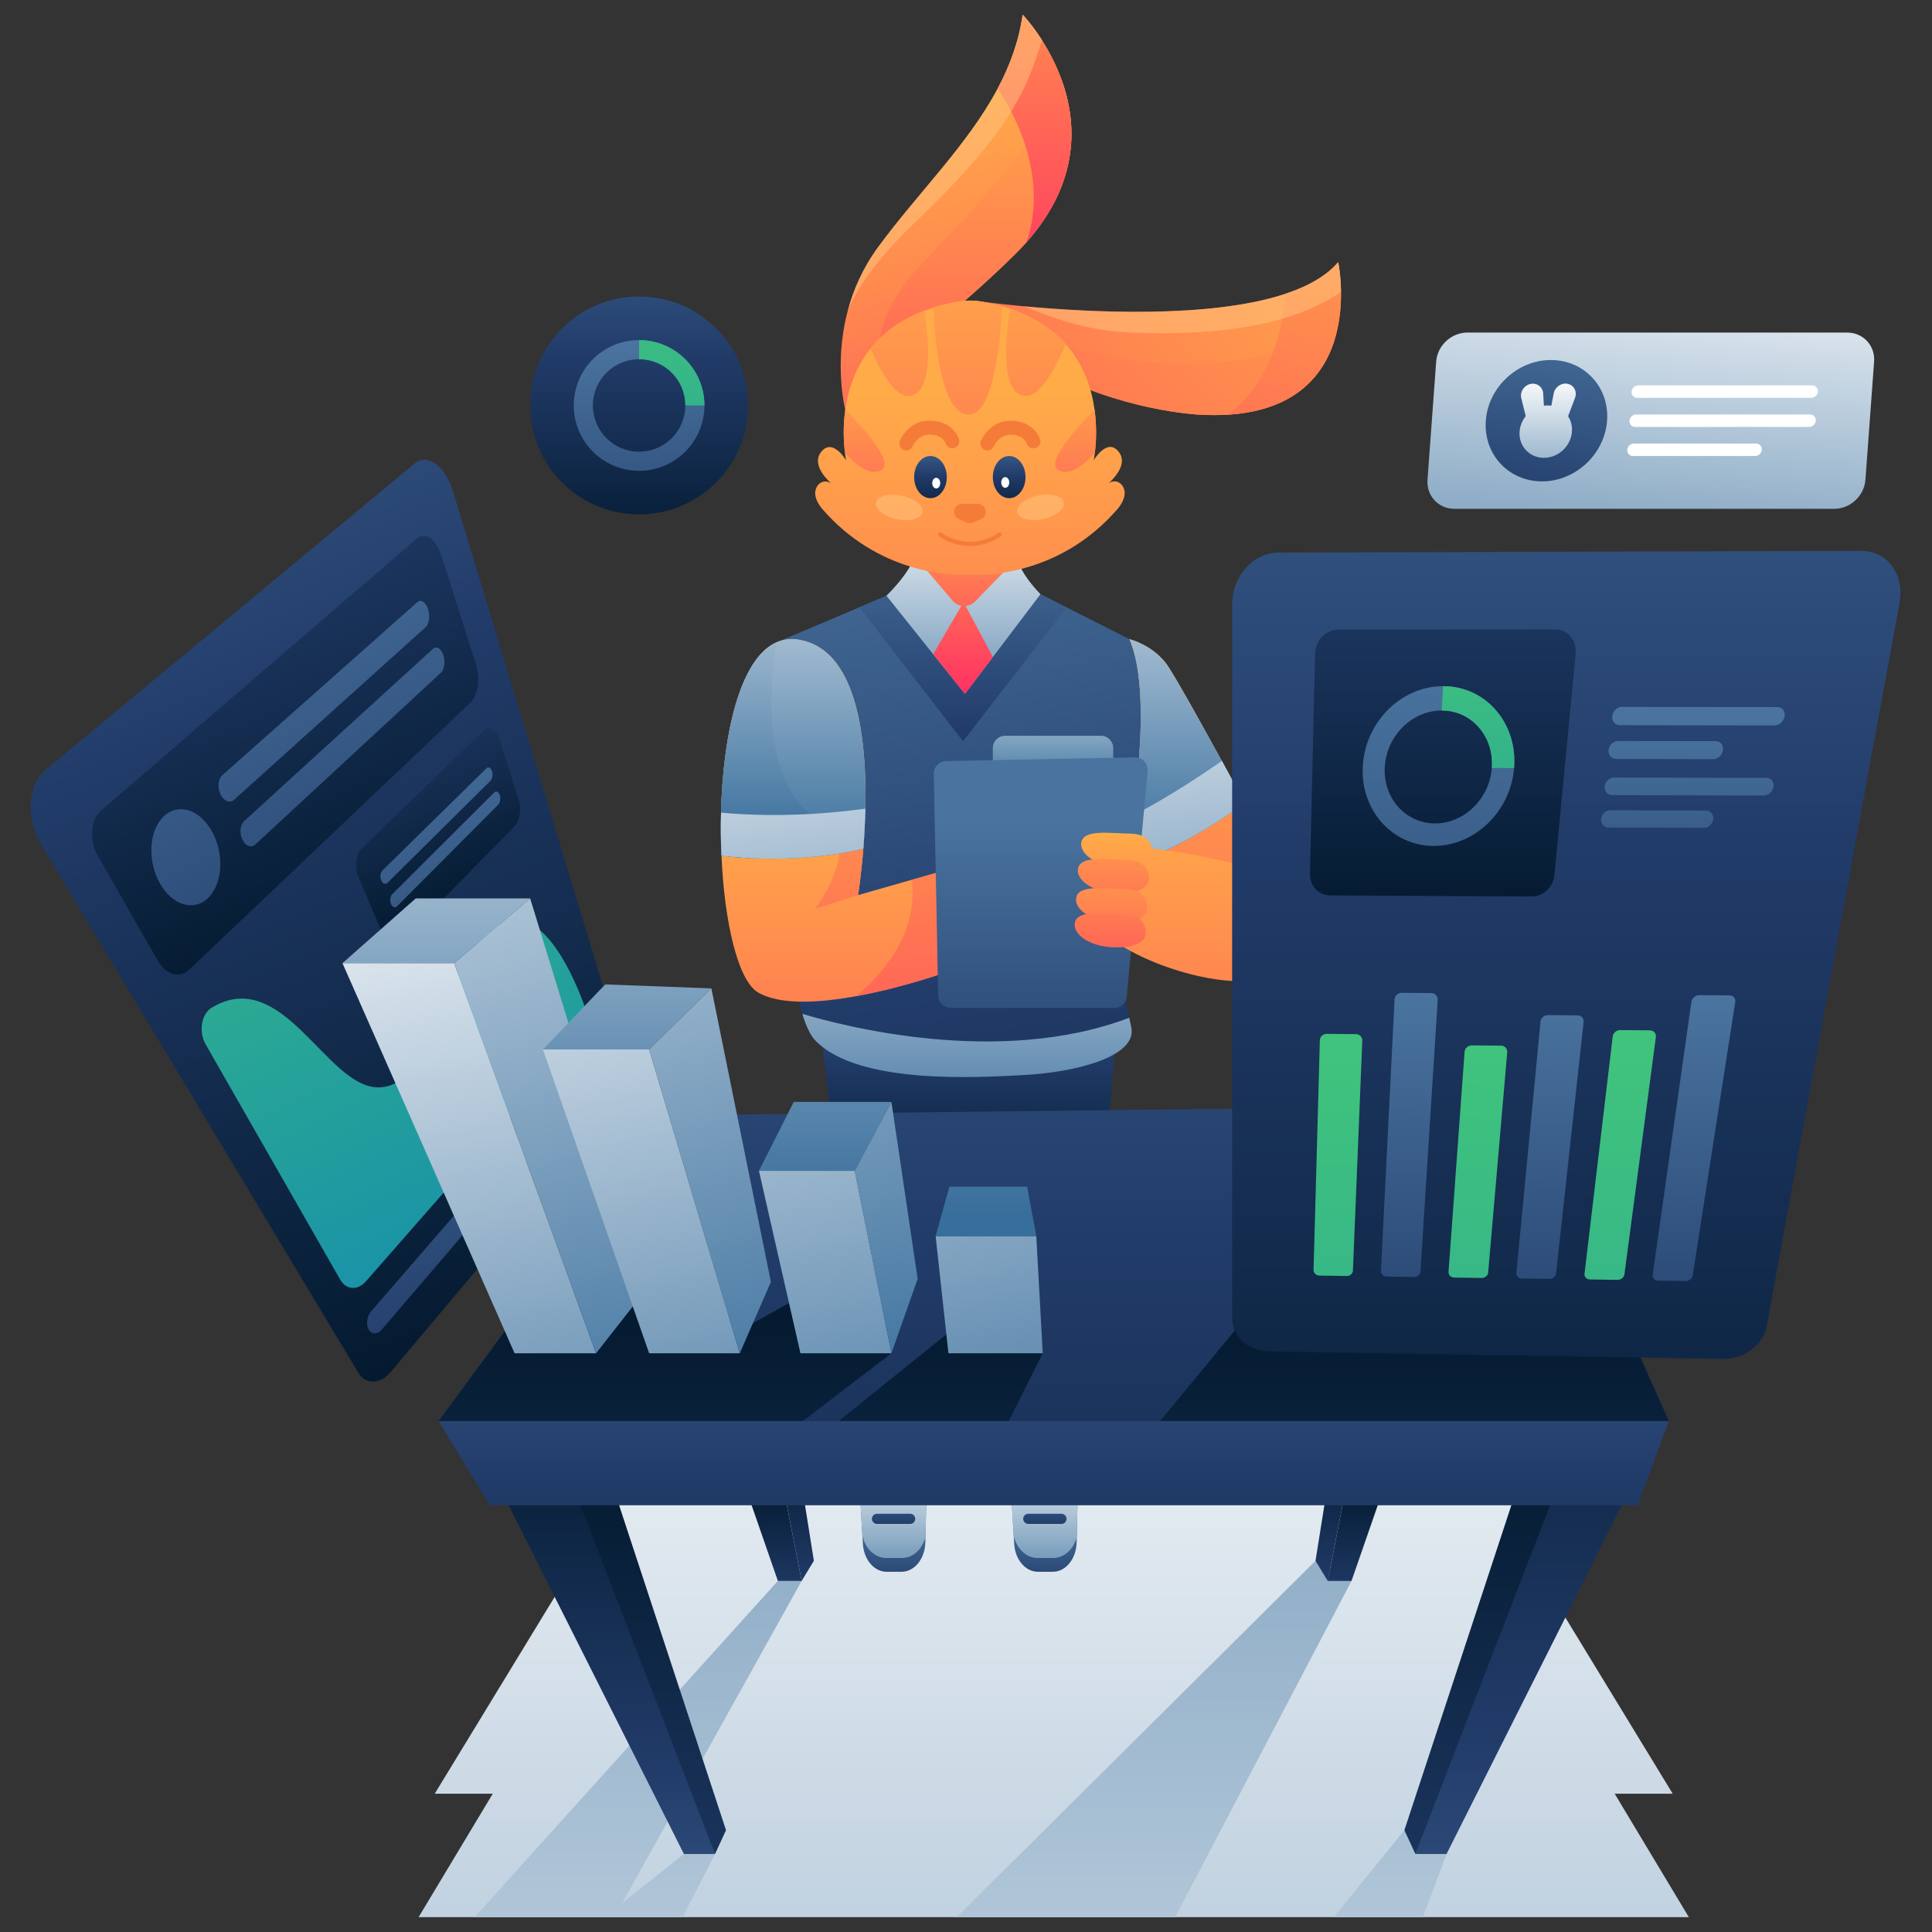
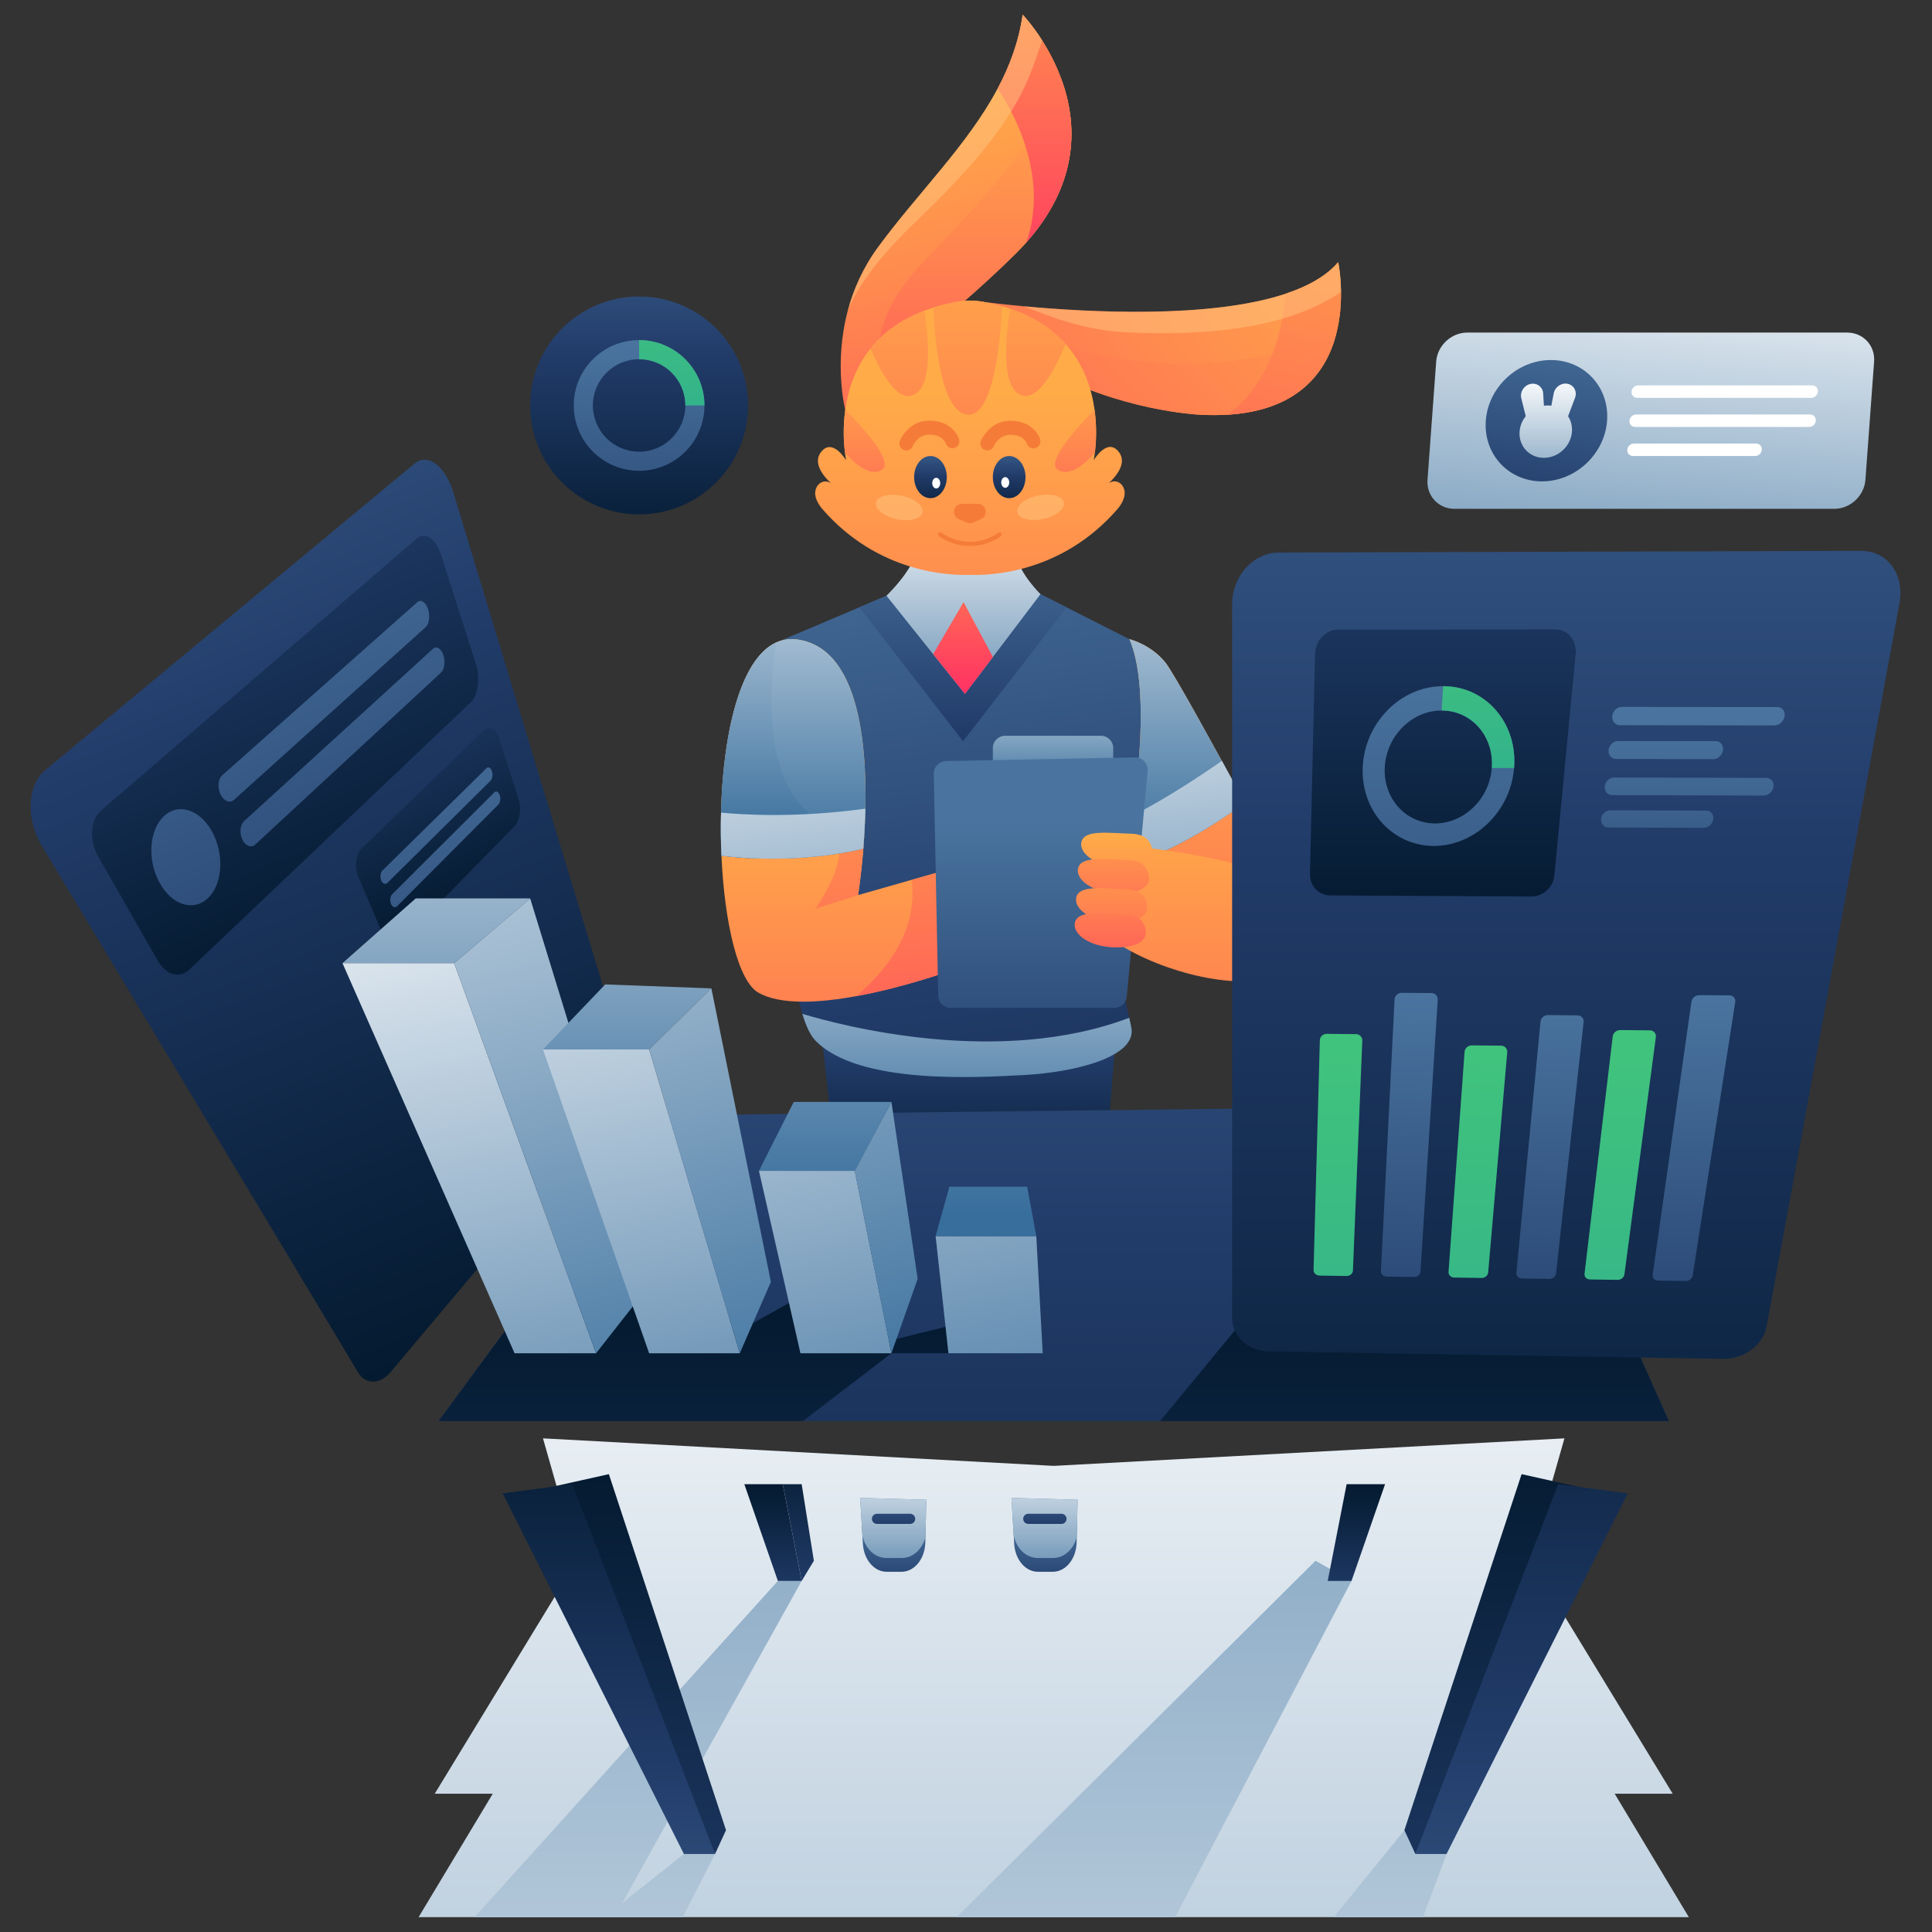
<svg xmlns="http://www.w3.org/2000/svg" width="4223" height="4223" viewBox="0 0 4223 4223" fill="none">
  <rect x="0" y="0" width="4223" height="4223" fill="#333333" stroke="none" />
  <path d="M3529.38 3920.73H3656.22L3344.16 3408.64L3419.58 3143.99L2303.22 3204.15L1186.86 3143.99L1262.28 3408.64L950.225 3920.73H1077.06L914.959 4190.56H2303.22H3691.48L3529.38 3920.73Z" fill="url(#paint0_linear_1848_436)" />
  <path d="M2355.53 3278.24L2353.6 3359.74L2353.3 3371.89C2352.42 3407.45 2329.45 3435.6 2301.29 3435.6H2268.7C2241.43 3435.6 2218.91 3409.08 2216.83 3374.7L2215.8 3356.33L2210.91 3274.09L2355.53 3278.24Z" fill="url(#paint1_linear_1848_436)" />
  <path d="M2355.53 3278.24L2353.6 3359.74C2346.64 3386.41 2326.19 3405.52 2302.04 3405.52H2268.1C2243.06 3405.52 2221.87 3384.93 2215.8 3356.33L2210.91 3274.09L2355.53 3278.24Z" fill="url(#paint2_linear_1848_436)" />
  <path d="M2320.11 3330.99H2247.66C2241.58 3330.99 2236.54 3325.95 2236.54 3319.88C2236.54 3313.8 2241.58 3308.77 2247.66 3308.77H2320.11C2326.19 3308.77 2331.23 3313.8 2331.23 3319.88C2331.23 3326.1 2326.34 3330.99 2320.11 3330.99Z" fill="url(#paint3_linear_1848_436)" />
  <path d="M2024.8 3278.24L2022.87 3359.74L2022.58 3371.89C2021.69 3407.45 1998.72 3435.6 1970.57 3435.6H1937.97C1910.7 3435.6 1888.18 3409.08 1886.11 3374.7L1885.07 3356.33L1880.18 3274.09L2024.8 3278.24Z" fill="url(#paint4_linear_1848_436)" />
  <path d="M2024.8 3278.24L2022.87 3359.74C2015.91 3386.41 1995.46 3405.52 1971.31 3405.52H1937.38C1912.33 3405.52 1891.14 3384.93 1885.07 3356.33L1880.18 3274.09L2024.8 3278.24Z" fill="url(#paint5_linear_1848_436)" />
  <path d="M1989.39 3330.99H1916.93C1910.85 3330.99 1905.81 3325.95 1905.81 3319.88C1905.81 3313.8 1910.85 3308.77 1916.93 3308.77H1989.39C1995.46 3308.77 2000.5 3313.8 2000.5 3319.88C2000.5 3326.1 1995.46 3330.99 1989.39 3330.99Z" fill="url(#paint6_linear_1848_436)" />
  <path d="M3069.74 4000.45L2915.49 4190.56H3110.19L3161.9 4052.46L3069.74 4000.45Z" fill="url(#paint7_linear_1848_436)" />
  <path d="M2875.48 3411.6L2091.18 4190.56H2568.6L2954.16 3455.61L2875.48 3411.6Z" fill="url(#paint8_linear_1848_436)" />
  <path d="M1795.72 2260.27L1824.76 2521.51H2418.35L2439.99 2251.83L1795.72 2260.27Z" fill="url(#paint9_linear_1848_436)" />
  <path d="M2472.73 2245.16C2486.66 2309.17 2352.86 2343.84 2236.69 2349.92C2143.34 2354.66 1875.73 2372.59 1781.79 2273.9C1771.12 2262.79 1761.93 2242.79 1753.78 2216.12C1690.66 2010 1696.88 1404.41 1696.88 1404.41L1878.55 1327.36L1937.82 1302.17L2274.47 1298.91L2331.67 1327.8L2468.73 1397.15L2528 1475.68L2452.58 2153.29C2452.58 2153.29 2458.06 2178.92 2468.14 2224.86C2469.62 2231.08 2471.1 2238.05 2472.73 2245.16Z" fill="url(#paint10_linear_1848_436)" />
  <path d="M2331.52 1327.8L2104.96 1620.3L1878.55 1327.36L1937.82 1302.17L2274.33 1298.76L2331.52 1327.8Z" fill="url(#paint11_linear_1848_436)" />
  <path d="M2406.5 1702.98H2196.98C2182.16 1702.98 2170.16 1690.98 2170.16 1676.16V1635.12C2170.16 1620.3 2182.16 1608.3 2196.98 1608.3H2406.5C2421.32 1608.3 2433.32 1620.3 2433.32 1635.12V1676.16C2433.32 1690.98 2421.32 1702.98 2406.5 1702.98Z" fill="url(#paint12_linear_1848_436)" />
  <path d="M2274.33 1298.76L2170.16 1436.26L2109.11 1516.87L2039.62 1429.89L1937.67 1302.17C1987.75 1252.23 1998.42 1219.48 1998.42 1219.48C1998.42 1219.48 2217.87 1184.22 2223.8 1219.48C2229.87 1254.75 2274.33 1298.76 2274.33 1298.76Z" fill="url(#paint13_linear_1848_436)" />
  <path d="M2170.31 1436.26L2109.26 1516.87L2039.77 1429.89L2106.15 1316.09L2170.31 1436.26Z" fill="url(#paint14_linear_1848_436)" />
-   <path d="M2082.29 1312.98L2004.5 1222L2223.95 1219.48L2131.63 1314.61C2118 1328.69 2095.03 1327.95 2082.29 1312.98Z" fill="url(#paint15_linear_1848_436)" />
  <path d="M2243.8 529.427C2236.24 538.022 2228.09 546.616 2219.35 555.21C2110.59 663.23 1971.3 772.436 1971.3 772.436L1959 784.735L1847.58 895.719C1847.58 895.719 1821.94 796.737 1852.91 679.678C1864.91 634.336 1885.51 586.327 1919.29 540.244C2005.53 422.592 2114.59 317.684 2180.68 193.66C2207.35 143.577 2227.06 90.382 2235.35 32.148C2235.35 32.148 2255.36 52.893 2278.03 88.603C2292.4 111.274 2307.81 139.724 2319.81 172.916C2354.19 266.415 2361.75 396.217 2243.8 529.427Z" fill="url(#paint16_linear_1848_436)" />
  <path d="M2243.8 529.427C2236.24 538.021 2228.09 546.615 2219.35 555.209C2110.59 663.23 1971.3 772.435 1971.3 772.435L1959.01 784.734L1923.29 770.361C1923.29 770.361 1906.4 691.235 2014.42 577.288C2113.11 473.12 2277.88 303.755 2319.96 172.915C2354.19 266.414 2361.75 396.216 2243.8 529.427Z" fill="url(#paint17_linear_1848_436)" />
  <path d="M2243.8 529.427C2295.36 379.621 2208.24 234.261 2180.67 193.66C2207.35 143.577 2227.05 90.382 2235.35 32.148C2235.5 32 2469.47 274.565 2243.8 529.427Z" fill="url(#paint18_linear_1848_436)" />
  <path opacity="0.5" d="M2278.18 88.455C2249.58 162.839 2239.36 258.413 2007.31 479.047C1929.96 552.691 1878.1 617.888 1852.91 679.529C1864.91 634.188 1885.51 586.179 1919.29 540.096C2005.53 422.444 2114.59 317.535 2180.68 193.512C2207.35 143.428 2227.06 90.233 2235.35 32C2235.5 32 2255.51 52.745 2278.18 88.455Z" fill="#FFC780" />
  <path d="M2931.19 638.336C2931.49 665.304 2929.26 697.755 2920.52 730.798C2899.18 812.295 2839.17 896.607 2684.03 906.387C2664.62 907.572 2643.43 907.72 2620.91 906.387C2620.91 906.387 2446.06 898.533 2276.55 802.812C2264.84 796.292 2253.28 789.179 2241.58 781.771C2062.14 666.193 2143.93 659.081 2143.93 659.081C2143.93 659.081 2180.23 664.119 2237.58 669.453C2377.75 682.493 2643.28 697.162 2809.24 642.337C2858.58 626.038 2899.18 603.515 2924.97 573.139C2925.11 573.139 2930.74 599.959 2931.19 638.336Z" fill="url(#paint19_linear_1848_436)" />
  <path d="M2920.52 730.798C2899.18 812.295 2839.17 896.607 2684.03 906.387C2664.62 907.572 2643.43 907.72 2620.91 906.387C2620.91 906.387 2446.06 898.534 2276.55 802.812L2252.69 728.279C2252.69 728.427 2558.53 876.307 2920.52 730.798Z" fill="url(#paint20_linear_1848_436)" />
  <path d="M2442.8 1112.5C2320.85 1253.27 2164.08 1258.16 2120.07 1256.53C2076.06 1258.16 1919.29 1253.12 1797.34 1112.5C1797.34 1112.5 1778.23 1091.46 1782.38 1072.34C1785.93 1055.45 1802.09 1046.71 1816.76 1056.49C1803.72 1044.64 1775.12 1014.11 1794.23 988.625C1819.57 955.137 1849.5 1006.26 1849.5 1006.26C1849.5 1006.26 1848.17 1000.03 1846.84 989.366C1844.46 969.955 1842.09 935.43 1847.58 895.719C1853.65 853.192 1868.77 804.59 1902.7 761.916C1929.07 728.872 1966.86 699.385 2020.65 679.085C2027.02 676.714 2033.54 674.492 2040.2 672.269C2057.39 666.935 2075.92 662.341 2096.07 658.933C2103.92 657.6 2112.07 657.007 2120.07 657.007C2128.07 657.007 2136.22 657.6 2144.08 658.933C2160.67 661.748 2176.23 665.305 2190.75 669.454C2196.68 671.084 2202.31 672.862 2207.94 674.788C2262.47 693.162 2301.44 720.723 2329.44 752.136C2369.16 796.885 2386.2 849.784 2392.57 895.57C2398.05 935.282 2395.68 969.658 2393.31 989.069C2391.97 999.886 2390.64 1005.96 2390.64 1005.96C2390.64 1005.96 2420.57 954.841 2445.91 988.329C2465.03 1013.81 2436.43 1044.34 2423.39 1056.19C2438.06 1046.41 2454.21 1055.16 2457.77 1072.05C2461.91 1091.46 2442.8 1112.5 2442.8 1112.5Z" fill="url(#paint21_linear_1848_436)" />
  <path d="M2137.11 1101.24H2120.07H2102.88C2093.25 1101.24 2085.55 1108.65 2085.55 1117.69V1119.76C2085.55 1126.13 2089.4 1131.91 2095.48 1134.58L2112.66 1142.28C2117.26 1144.36 2122.74 1144.36 2127.33 1142.28L2144.52 1134.58C2150.6 1131.91 2154.45 1126.13 2154.45 1119.76V1117.69C2154.45 1108.65 2146.74 1101.24 2137.11 1101.24Z" fill="#F57C38" />
  <path d="M2120.22 1193.41C2079.62 1193.41 2053.24 1172.66 2052.06 1171.77C2050.13 1170.14 2049.69 1167.33 2051.32 1165.25C2052.95 1163.33 2055.76 1162.88 2057.84 1164.51C2058.13 1164.66 2082.88 1184.22 2120.22 1184.22C2157.41 1184.22 2181.86 1164.81 2182.16 1164.51C2184.08 1162.88 2187.05 1163.18 2188.68 1165.25C2190.31 1167.18 2190.01 1170.14 2188.08 1171.77C2186.9 1172.51 2160.82 1193.41 2120.22 1193.41Z" fill="#F57C38" />
  <g opacity="0.5">
    <path d="M2016.55 1119.87C2019.53 1105.69 1999.15 1089.42 1971.03 1083.53C1942.92 1077.63 1917.72 1084.35 1914.75 1098.52C1911.78 1112.7 1932.16 1128.97 1960.27 1134.86C1988.38 1140.76 2013.58 1134.04 2016.55 1119.87Z" fill="#FFC780" />
    <path d="M2279.83 1134.61C2307.94 1128.71 2328.32 1112.44 2325.35 1098.27C2322.38 1084.09 2297.18 1077.38 2269.06 1083.27C2240.95 1089.17 2220.57 1105.44 2223.54 1119.61C2226.52 1133.79 2251.72 1140.5 2279.83 1134.61Z" fill="#FFC780" />
  </g>
  <path d="M2033.83 1088.94C2053.56 1088.94 2069.54 1068.31 2069.54 1042.86C2069.54 1017.41 2053.56 996.774 2033.83 996.774C2014.11 996.774 1998.12 1017.41 1998.12 1042.86C1998.12 1068.31 2014.11 1088.94 2033.83 1088.94Z" fill="url(#paint22_linear_1848_436)" />
  <path d="M2046.43 1067.75C2051.26 1067.75 2055.17 1062.51 2055.17 1056.04C2055.17 1049.58 2051.26 1044.34 2046.43 1044.34C2041.6 1044.34 2037.69 1049.58 2037.69 1056.04C2037.69 1062.51 2041.6 1067.75 2046.43 1067.75Z" fill="white" />
  <path d="M2205.87 1088.94C2225.59 1088.94 2241.58 1068.31 2241.58 1042.86C2241.58 1017.41 2225.59 996.774 2205.87 996.774C2186.14 996.774 2170.16 1017.41 2170.16 1042.86C2170.16 1068.31 2186.14 1088.94 2205.87 1088.94Z" fill="url(#paint23_linear_1848_436)" />
  <path d="M2197.27 1066.27C2202.1 1066.27 2206.02 1061.03 2206.02 1054.56C2206.02 1048.1 2202.1 1042.86 2197.27 1042.86C2192.45 1042.86 2188.53 1048.1 2188.53 1054.56C2188.53 1061.03 2192.45 1066.27 2197.27 1066.27Z" fill="white" />
  <path d="M1981.08 984.624C1979.16 984.624 1977.08 984.18 1975.16 983.439C1967.3 980.179 1963.6 971.14 1966.86 963.287C1967.6 961.509 1985.68 919.427 2031.32 919.427C2083.47 919.427 2095.92 958.397 2096.37 960.027C2098.88 968.177 2094.29 976.771 2086.14 979.142C2077.99 981.661 2069.4 977.067 2067.03 968.918C2066.43 967.288 2059.62 950.099 2031.32 950.099C2005.83 950.099 1995.31 974.696 1995.16 974.993C1992.79 981.068 1987.16 984.624 1981.08 984.624Z" fill="#F57C38" />
  <path d="M2158.15 984.623C2156.08 984.623 2154.15 984.178 2152.22 983.437C2144.52 980.178 2140.82 971.287 2144.08 963.434C2144.82 961.656 2162.89 919.722 2208.53 919.722C2260.69 919.722 2273.14 958.692 2273.58 960.322C2276.1 968.472 2271.51 977.066 2263.36 979.437C2255.21 981.956 2246.61 977.362 2244.24 969.213C2243.65 967.583 2236.83 950.394 2208.53 950.394C2183.49 950.394 2172.67 974.399 2172.23 975.436C2169.86 981.067 2164.08 984.623 2158.15 984.623Z" fill="#F57C38" />
  <path d="M2190.6 669.602C2187.35 735.688 2172.97 912.759 2114.29 906.239C2053.25 899.423 2042.13 725.316 2040.06 672.269C2057.25 666.935 2075.77 662.341 2095.92 658.933C2103.77 657.6 2111.92 657.007 2119.93 657.007C2127.93 657.007 2136.08 657.6 2143.93 658.933C2160.53 661.897 2176.08 665.453 2190.6 669.602ZM2207.79 674.936C2196.68 746.061 2189.12 847.561 2232.39 863.861C2267.06 876.9 2302.77 815.407 2329.3 752.284C2301.29 720.871 2262.32 693.458 2207.79 674.936ZM2020.5 679.233C1966.71 699.533 1928.93 729.02 1902.55 762.064C1928.63 821.631 1962.41 876.456 1995.31 864.009C2037.84 847.858 2031.32 750.061 2020.5 679.233Z" fill="url(#paint24_linear_1848_436)" />
  <path d="M1926.85 1027.3C1899.29 1043.15 1864.17 1009.22 1846.84 989.218C1844.46 969.807 1842.09 935.282 1847.58 895.57C1881.81 930.095 1956.49 1010.11 1926.85 1027.3Z" fill="url(#paint25_linear_1848_436)" />
  <path d="M2393.16 989.366C2375.82 1009.37 2340.71 1043.3 2313.15 1027.45C2283.51 1010.26 2358.19 930.244 2392.42 895.867C2398.05 935.43 2395.68 969.807 2393.16 989.366Z" fill="url(#paint26_linear_1848_436)" />
  <path d="M2684.03 906.535C2786.72 827.557 2806.13 700.718 2809.24 642.337C2858.58 626.038 2899.18 603.515 2924.97 573.139C2925.11 573.139 2992.24 886.976 2684.03 906.535Z" fill="url(#paint27_linear_1848_436)" />
  <path opacity="0.5" d="M2931.19 638.336C2875.33 675.38 2755.6 739.837 2464.88 726.501C2369.75 722.204 2295.81 692.272 2237.73 669.453C2377.9 682.493 2643.43 697.162 2809.39 642.337C2858.73 626.038 2899.33 603.515 2925.12 573.139C2925.12 573.139 2930.75 599.959 2931.19 638.336Z" fill="#FFC780" />
  <path d="M2085.55 2119.06C2085.55 2119.06 1981.98 2157.14 1872.18 2177.29C1790.83 2192.26 1706.07 2197.3 1657.62 2169.74C1613.02 2144.4 1583.38 2015.78 1577.01 1870.57C1566.79 1644.75 1612.42 1378.77 1743.86 1398.04C1890.7 1419.37 1898.85 1669.64 1888.92 1827.89C1888.33 1837.38 1887.59 1846.56 1886.99 1855.16C1882.25 1915.32 1875.59 1956.51 1875.59 1956.51L1993.09 1923.02L2073.99 1900.06L2085.55 2119.06Z" fill="url(#paint28_linear_1848_436)" />
  <path d="M2085.55 2119.06C2085.55 2119.06 1981.97 2157.14 1872.18 2177.29C1978.86 2085.72 2001.68 1996.07 1993.09 1923.17L2073.99 1900.2L2085.55 2119.06Z" fill="url(#paint29_linear_1848_436)" />
  <path d="M2827.02 1952.36L2460.73 1929.39L2464.88 1890.13L2484.74 1702.98C2484.74 1702.98 2512.74 1498.05 2468.73 1397.15C2468.73 1397.15 2515.41 1408.26 2547.42 1448.27C2565.2 1470.49 2649.51 1623.71 2720.93 1755.44C2778.13 1860.64 2827.02 1952.36 2827.02 1952.36Z" fill="url(#paint30_linear_1848_436)" />
  <path d="M2484.74 1702.98C2484.74 1702.98 2512.74 1498.05 2468.73 1397.15C2468.73 1397.15 2515.41 1408.26 2547.41 1448.27C2561.05 1465.45 2614.39 1560.29 2670.7 1663.27C2687.44 1693.94 2704.48 1725.21 2720.93 1755.44C2659.58 1799.59 2558.38 1864.79 2464.88 1890.28L2476.29 1782.85L2484.74 1702.98Z" fill="url(#paint31_linear_1848_436)" />
  <path d="M2720.93 1755.29C2659.58 1799.44 2558.38 1864.64 2464.88 1890.13L2476.29 1782.7C2550.23 1744.62 2623.87 1695.87 2670.85 1663.12C2687.44 1693.8 2704.48 1725.21 2720.93 1755.29Z" fill="url(#paint32_linear_1848_436)" />
  <path d="M1889.07 1827.89C1888.48 1837.38 1887.73 1846.56 1887.14 1855.16C1882.4 1915.32 1875.73 1956.51 1875.73 1956.51L1781.79 1986.59C1781.79 1986.59 1841.8 1905.54 1834.84 1845.53L1889.07 1827.89Z" fill="url(#paint33_linear_1848_436)" />
  <path d="M2041.1 1691.57L2050.73 2176.4C2051.03 2191.22 2063.18 2203.08 2077.99 2203.08H2435.84C2449.92 2203.08 2461.77 2192.41 2462.96 2178.33L2508.59 1685.35C2510.08 1669.2 2497.18 1655.27 2480.88 1655.57L2067.77 1663.57C2052.8 1664.01 2040.8 1676.46 2041.1 1691.57Z" fill="url(#paint34_linear_1848_436)" />
  <path d="M2795.91 2125.73C2793.39 2127.36 2790.87 2128.84 2788.05 2130.32C2708.93 2170.92 2523.41 2120.25 2434.36 2055.64C2342.34 1988.96 2427.69 1845.68 2427.69 1845.68C2427.69 1845.68 2472.59 1848.49 2532.89 1856.49C2623.73 1868.49 2749.38 1892.05 2808.5 1935.03C2866.73 1977.11 2869.99 2077.13 2795.91 2125.73Z" fill="url(#paint35_linear_1848_436)" />
  <path d="M2518.52 1861.23C2518.52 1861.23 2520.59 1823.15 2471.99 1822.26C2423.54 1821.23 2370.94 1812.78 2363.97 1839.75C2357.01 1866.72 2399.53 1897.24 2462.06 1894.72C2524.59 1892.2 2518.52 1861.23 2518.52 1861.23Z" fill="url(#paint36_linear_1848_436)" />
  <path d="M2511.26 1918.73C2511.26 1918.73 2513.33 1880.65 2464.73 1879.76C2416.28 1878.72 2363.68 1870.27 2356.71 1897.24C2349.75 1924.21 2392.27 1954.73 2454.8 1952.21C2517.33 1949.7 2511.26 1918.73 2511.26 1918.73Z" fill="url(#paint37_linear_1848_436)" />
  <path d="M2507.26 1982.29C2507.26 1982.29 2509.33 1944.21 2460.73 1943.32C2412.13 1942.43 2359.67 1933.84 2352.71 1960.81C2345.75 1987.78 2388.27 2018.3 2450.8 2015.78C2513.33 2013.26 2507.26 1982.29 2507.26 1982.29Z" fill="url(#paint38_linear_1848_436)" />
  <path d="M2504.29 2037.27C2504.29 2037.27 2506.37 1999.19 2457.77 1998.3C2409.17 1997.41 2356.71 1988.81 2349.75 2015.78C2342.78 2042.75 2385.31 2073.27 2447.84 2070.76C2510.22 2068.24 2504.29 2037.27 2504.29 2037.27Z" fill="url(#paint39_linear_1848_436)" />
  <path d="M1891.59 1767.59C1890.85 1799.15 1889.07 1828.93 1886.99 1855.16C1790.98 1877.83 1698.22 1878.87 1635.39 1875.61C1610.79 1874.27 1590.79 1872.2 1576.86 1870.57C1575.38 1839.6 1575.08 1807.89 1575.97 1776.18C1580.12 1607.26 1616.42 1440.56 1696.74 1404.26C1711.11 1397.74 1726.67 1395.37 1743.86 1397.89C1873.21 1416.85 1895 1613.04 1891.59 1767.59Z" fill="url(#paint40_linear_1848_436)" />
  <path d="M1830.69 1811.59L1635.54 1875.61C1610.94 1874.27 1590.94 1872.2 1577.01 1870.57C1575.53 1839.6 1575.23 1807.89 1576.12 1776.18C1580.27 1607.26 1616.57 1440.56 1696.88 1404.26C1681.33 1501.17 1657.62 1758.4 1830.69 1811.59Z" fill="url(#paint41_linear_1848_436)" />
  <path d="M1891.59 1767.59C1890.85 1799.15 1889.07 1828.93 1886.99 1855.16C1753.34 1886.72 1626.06 1876.5 1577.01 1870.57C1575.53 1839.6 1575.23 1807.89 1576.12 1776.18C1623.09 1780.92 1739.86 1788.33 1891.59 1767.59Z" fill="url(#paint42_linear_1848_436)" />
  <path d="M2236.69 2349.92C2143.34 2354.66 1875.73 2372.59 1781.79 2273.9C1771.12 2262.79 1761.93 2242.79 1753.78 2216.12C1839.43 2241.9 2183.05 2332.88 2468.29 2224.71C2469.77 2231.08 2471.1 2238.05 2472.73 2245.16C2486.66 2309.17 2352.71 2343.84 2236.69 2349.92Z" fill="url(#paint43_linear_1848_436)" />
  <path d="M1752.3 3455.61L1359.93 4159.89L1494.92 4052.46H1562.93L1492.25 4190.56H1037.35L1700.29 3455.61H1752.3Z" fill="url(#paint44_linear_1848_436)" />
  <path d="M1562.93 4052.46L1586.94 4000.45L1330.89 3222.23L1178.86 3256.16L1562.93 4052.46Z" fill="url(#paint45_linear_1848_436)" />
  <path d="M1098.7 3264.16L1494.92 4052.46H1562.93L1250.87 3244.16L1098.7 3264.16Z" fill="url(#paint46_linear_1848_436)" />
  <path d="M3093.74 4052.46L3069.74 4000.45L3325.93 3222.23L3477.96 3256.16L3093.74 4052.46Z" fill="url(#paint47_linear_1848_436)" />
  <path d="M3557.98 3264.16L3161.9 4052.46H3093.74L3405.95 3244.16L3557.98 3264.16Z" fill="url(#paint48_linear_1848_436)" />
  <path d="M1626.95 3244.16L1700.29 3455.61H1752.3L1710.96 3244.16H1626.95Z" fill="url(#paint49_linear_1848_436)" />
  <path d="M1752.3 3455.61L1778.97 3411.6L1752.3 3244.16H1710.96L1752.3 3455.61Z" fill="url(#paint50_linear_1848_436)" />
  <path d="M1349.12 2409.93L853.763 2999.23C830.796 3026.49 799.086 3027.08 782.787 2999.97L90.656 1847.45C56.279 1790.26 59.687 1715.87 98.806 1683.42L906.069 1013.37C935.26 989.218 973.489 1018.41 991.122 1076.94L1366.16 2314.65C1375.49 2345.33 1367.79 2387.56 1349.12 2409.93Z" fill="url(#paint51_linear_1848_436)" />
  <path d="M1028.76 1535.39L413.534 2119.5C393.086 2138.92 362.71 2130.91 345.521 2100.98L214.237 1871.46C194.53 1836.93 197.197 1792.04 220.461 1772.03L911.257 1176.96C929.335 1161.4 953.191 1177.99 964.453 1213.56L1040.17 1451.23C1050.25 1482.5 1045.06 1519.98 1028.76 1535.39Z" fill="url(#paint52_linear_1848_436)" />
  <path d="M466.137 1822.71C490.883 1872.2 485.252 1934.73 453.987 1963.77C422.426 1993.11 375.306 1978.29 348.634 1929.25C321.221 1878.87 325.963 1812.48 359.747 1782.7C393.087 1753.36 440.799 1771.88 466.137 1822.71Z" fill="url(#paint53_linear_1848_436)" />
  <path d="M930.522 1370.77L511.48 1748.32C502.441 1756.47 489.253 1751.29 482.141 1736.47C474.88 1721.5 476.51 1702.69 485.845 1694.54L912.148 1316.24C920.001 1309.28 930.522 1315.95 935.56 1331.06C940.449 1346.03 938.227 1363.81 930.522 1370.77Z" fill="url(#paint54_linear_1848_436)" />
  <path d="M964.009 1470.2L558.007 1845.97C549.264 1854.12 536.67 1849.38 529.853 1835.3C523.037 1821.08 524.667 1803 533.558 1794.85L946.376 1418.19C954.082 1411.22 964.158 1417.3 969.047 1431.82C973.789 1446.04 971.566 1463.23 964.009 1470.2Z" fill="url(#paint55_linear_1848_436)" />
  <path d="M1124.92 1805.67L876.878 2058.75C864.283 2071.64 847.095 2065.87 838.352 2045.57L783.675 1917.54C774.34 1895.46 777.6 1866.87 791.232 1853.83L1056.91 1596.74C1069.06 1584.89 1084.77 1593.78 1091.88 1616.3L1133.52 1747.14C1140.19 1767.88 1136.33 1793.96 1124.92 1805.67Z" fill="url(#paint56_linear_1848_436)" />
  <path d="M1072.17 1706.54L846.945 1929.69C842.5 1934.14 836.276 1931.77 833.313 1924.36C830.201 1916.95 831.387 1907.17 835.98 1902.72L1063.28 1679.27C1067.43 1675.12 1072.77 1678.09 1075.28 1685.65C1077.66 1693.05 1076.17 1702.39 1072.17 1706.54Z" fill="url(#paint57_linear_1848_436)" />
  <path d="M1089.36 1758.55L867.986 1980.81C863.541 1985.26 857.614 1983.03 854.65 1975.77C851.687 1968.51 852.872 1959.03 857.317 1954.58L1080.47 1732.02C1084.62 1727.88 1089.81 1730.69 1092.32 1737.95C1094.7 1745.21 1093.36 1754.55 1089.36 1758.55Z" fill="url(#paint58_linear_1848_436)" />
-   <path d="M449.54 2282.8L743.67 2797.11C756.709 2819.93 781.899 2821.27 799.977 2800.67L1263.47 2271.53C1279.18 2253.6 1284.81 2217.75 1275.47 2192.85C1246.73 2116.1 1178.12 1970.29 1090.4 2021.71C963.267 2096.09 954.376 2380.3 824.574 2376.74C712.404 2373.78 617.572 2109.73 462.876 2202.48C440.057 2216.12 433.685 2255.09 449.54 2282.8Z" fill="url(#paint59_linear_1848_436)" />
-   <path d="M1308.37 2352.59L833.907 2906.91C824.72 2917.58 812.274 2917.28 805.902 2906.32C799.531 2895.06 801.901 2877.28 811.236 2866.46L1293.99 2308.28C1301.7 2299.39 1311.18 2302.21 1315.04 2314.5C1319.04 2326.65 1315.92 2343.7 1308.37 2352.59Z" fill="url(#paint60_linear_1848_436)" />
  <path d="M3027.51 3244.16L2954.16 3455.61H2902.15L2943.49 3244.16H3027.51Z" fill="url(#paint61_linear_1848_436)" />
-   <path d="M2902.15 3455.61L2875.48 3411.6L2902.15 3244.16H2943.49L2902.15 3455.61Z" fill="url(#paint62_linear_1848_436)" />
  <path d="M3647.77 3106.06H958.672L1450.91 2437.93L3339.57 2415.86L3532.34 2847.64L3647.77 3106.06Z" fill="url(#paint63_linear_1848_436)" />
  <path d="M3647.77 3106.06H2535.86L2703.89 2902.32L3532.34 2847.64L3647.77 3106.06Z" fill="url(#paint64_linear_1848_436)" />
  <path d="M1948.49 2958.03L1754.97 3106.21H958.672L1177.38 2809.26L1645.76 2892.09L1812.31 2799.34L1948.49 2958.03Z" fill="url(#paint65_linear_1848_436)" />
-   <path d="M2279.22 2958.03L2205.13 3106.21H1833.06L2099.18 2892.1L2279.22 2958.03Z" fill="url(#paint66_linear_1848_436)" />
+   <path d="M2279.22 2958.03H1833.06L2099.18 2892.1L2279.22 2958.03Z" fill="url(#paint66_linear_1848_436)" />
  <path d="M992.753 2105.28L1158.86 1963.77H908.737L748.559 2105.28H992.753Z" fill="url(#paint67_linear_1848_436)" />
  <path d="M748.559 2105.28L1124.78 2958.03H1302.89L992.753 2105.28H748.559Z" fill="url(#paint68_linear_1848_436)" />
  <path d="M1302.89 2958.03L1418.91 2810.01L1158.86 1963.77L992.754 2105.28L1302.89 2958.03Z" fill="url(#paint69_linear_1848_436)" />
-   <path d="M958.672 3106.21L1070.69 3290.24H3579.76L3647.77 3106.21H958.672Z" fill="url(#paint70_linear_1848_436)" />
  <path d="M1186.86 2293.91H1418.91L1554.93 2160.4L1322.89 2151.81L1186.86 2293.91Z" fill="url(#paint71_linear_1848_436)" />
  <path d="M1186.86 2293.91L1418.91 2958.03H1617.02L1418.91 2293.91H1186.86Z" fill="url(#paint72_linear_1848_436)" />
  <path d="M1617.02 2958.03L1685.03 2802L1554.93 2160.4L1418.91 2293.91L1617.02 2958.03Z" fill="url(#paint73_linear_1848_436)" />
  <path d="M1749.63 2958.03H1948.49L1868.32 2559.29H1658.95L1749.63 2958.03Z" fill="url(#paint74_linear_1848_436)" />
  <path d="M1658.95 2559.29L1734.97 2408.6H1948.49L1868.32 2559.29H1658.95Z" fill="url(#paint75_linear_1848_436)" />
  <path d="M1948.49 2958.03L2005.83 2795.34L1948.49 2408.6L1868.32 2559.29L1948.49 2958.03Z" fill="url(#paint76_linear_1848_436)" />
  <path d="M2045.1 2701.98L2073.1 2958.03H2279.22L2265.14 2701.98H2045.1Z" fill="url(#paint77_linear_1848_436)" />
  <path d="M2045.1 2701.98L2075.18 2593.96H2245.14L2265.14 2701.98H2045.1Z" fill="url(#paint78_linear_1848_436)" />
  <path d="M3766.31 2970.33L2773.24 2954.03C2728.93 2953.29 2693.22 2920.99 2693.22 2881.43V1321.43C2693.22 1259.2 2739.01 1207.93 2795.46 1207.78L4067.7 1204.07C4125.94 1203.93 4163.57 1255.79 4151.87 1318.91L3861.44 2899.65C3854.18 2939.66 3811.66 2971.07 3766.31 2970.33Z" fill="url(#paint79_linear_1848_436)" />
  <path d="M3347.42 1959.62L2907.78 1957.25C2882.59 1957.11 2862.74 1936.21 2863.33 1910.43L2874.44 1429.89C2875.18 1400.41 2897.71 1376.25 2924.82 1376.25L3399.58 1375.66C3426.99 1375.66 3446.99 1399.81 3444.03 1429.6L3397.65 1912.95C3395.43 1939.03 3372.76 1959.77 3347.42 1959.62Z" fill="url(#paint80_linear_1848_436)" />
  <path d="M3154.35 1499.83C3060.85 1499.83 2982.31 1580.59 2978.61 1678.09C2975.05 1773.07 3044.4 1848.64 3133.6 1849.09C3222.95 1849.38 3301.78 1774.26 3309.49 1678.83C3317.49 1581.03 3247.99 1499.83 3154.35 1499.83ZM3136.42 1799.89C3072.85 1799.59 3023.8 1745.66 3026.77 1678.24C3029.73 1609.63 3085.44 1553.03 3151.09 1553.03C3216.88 1553.03 3265.92 1609.93 3260.74 1678.68C3255.85 1746.25 3200.13 1800.04 3136.42 1799.89Z" fill="url(#paint81_linear_1848_436)" />
  <path d="M3154.35 1499.83L3151.23 1553.03C3217.02 1553.03 3266.07 1609.93 3260.88 1678.68L3309.49 1678.83C3317.49 1581.03 3247.99 1499.83 3154.35 1499.83Z" fill="url(#paint82_linear_1848_436)" />
  <path d="M2963.79 2260.42L2899.78 2259.83C2891.78 2259.83 2885.11 2266.05 2884.96 2273.76L2871.18 2775.93C2871.03 2782.59 2876.81 2788.08 2884.22 2788.22L2943.34 2789.11C2950.75 2789.26 2956.98 2783.93 2957.27 2777.26L2977.72 2274.65C2978.02 2266.79 2971.79 2260.42 2963.79 2260.42Z" fill="url(#paint83_linear_1848_436)" />
  <path d="M3128.71 2170.63L3063.66 2170.18C3055.51 2170.18 3048.7 2176.55 3048.25 2184.55L3018.47 2778.15C3018.17 2784.82 3023.8 2790.3 3031.21 2790.45L3090.63 2791.34C3098.04 2791.48 3104.41 2786.15 3104.86 2779.48L3142.64 2185.3C3142.94 2177.15 3136.86 2170.63 3128.71 2170.63Z" fill="url(#paint84_linear_1848_436)" />
  <path d="M3281.18 2285.61L3216.88 2285.02C3208.87 2285.02 3201.91 2291.24 3201.32 2298.95L3166.2 2780.22C3165.75 2786.89 3171.39 2792.37 3178.79 2792.52L3238.36 2793.41C3245.77 2793.56 3252.29 2788.22 3252.88 2781.56L3294.52 2299.98C3295.11 2292.13 3289.19 2285.76 3281.18 2285.61Z" fill="url(#paint85_linear_1848_436)" />
  <path d="M3448.33 2219.37L3383.28 2218.78C3375.13 2218.78 3368.02 2225.15 3367.27 2233.01L3314.52 2782.3C3313.93 2788.96 3319.41 2794.45 3326.82 2794.59L3386.54 2795.48C3393.95 2795.63 3400.61 2790.3 3401.35 2783.48L3461.51 2233.75C3462.4 2226.04 3456.48 2219.52 3448.33 2219.37Z" fill="url(#paint86_linear_1848_436)" />
  <path d="M3606.43 2252.12L3541.38 2251.53C3533.23 2251.53 3525.97 2257.75 3525.08 2265.61L3463.44 2784.37C3462.7 2791.04 3468.03 2796.67 3475.59 2796.67L3535.6 2797.56C3543.16 2797.71 3549.83 2792.37 3550.72 2785.56L3619.47 2266.35C3620.21 2258.64 3614.43 2252.27 3606.43 2252.12Z" fill="url(#paint87_linear_1848_436)" />
  <path d="M3780.24 2175.66L3714.15 2175.22C3705.86 2175.22 3698.3 2181.59 3697.11 2189.74L3612.36 2786.89C3611.47 2793.56 3616.65 2799.19 3624.21 2799.19L3684.37 2800.08C3691.93 2800.23 3698.74 2794.89 3699.93 2788.08L3792.84 2190.48C3794.17 2182.18 3788.54 2175.66 3780.24 2175.66Z" fill="url(#paint88_linear_1848_436)" />
  <path d="M3878.78 1585.63L3540.79 1585.18C3530.42 1585.18 3523.01 1576.29 3524.19 1565.18C3525.38 1554.07 3534.71 1545.17 3545.23 1545.17L3885 1545.47C3895.52 1545.47 3902.49 1554.51 3900.86 1565.62C3898.93 1576.74 3889.15 1585.63 3878.78 1585.63Z" fill="url(#paint89_linear_1848_436)" />
  <path d="M3744.68 1659.42L3532.49 1658.97C3522.27 1658.97 3514.86 1650.23 3516.04 1639.41C3517.23 1628.6 3526.56 1619.71 3536.79 1619.71L3750.16 1620C3760.53 1620 3767.65 1628.89 3766.16 1639.71C3764.68 1650.68 3755.05 1659.42 3744.68 1659.42Z" fill="url(#paint90_linear_1848_436)" />
  <path d="M3855.07 1738.99L3523.9 1738.1C3513.82 1738.1 3506.41 1729.51 3507.6 1718.84C3508.78 1708.17 3517.97 1699.58 3528.04 1699.58L3861 1700.32C3871.22 1700.32 3878.18 1709.06 3876.55 1719.73C3874.92 1730.4 3865.29 1738.99 3855.07 1738.99Z" fill="url(#paint91_linear_1848_436)" />
  <path d="M3723.93 1809.52L3515.9 1808.78C3505.82 1808.78 3498.71 1800.34 3499.74 1789.96C3500.93 1779.59 3509.97 1771.14 3520.04 1771.14L3729.12 1771.89C3739.2 1771.89 3746.31 1780.48 3744.83 1790.85C3743.35 1801.22 3734.01 1809.52 3723.93 1809.52Z" fill="url(#paint92_linear_1848_436)" />
  <path d="M4009.47 1112.2H3179.09C3144.12 1112.2 3117.75 1083.75 3120.27 1048.78L3139.23 790.366C3141.75 755.396 3172.27 726.946 3207.24 726.946H4037.62C4072.59 726.946 4098.97 755.396 4096.45 790.366L4077.48 1048.78C4074.82 1083.9 4044.44 1112.2 4009.47 1112.2Z" fill="url(#paint93_linear_1848_436)" />
  <path d="M3959.09 869.641H3578.87C3571.31 869.641 3565.68 863.566 3566.27 856.009C3566.87 848.452 3573.39 842.377 3580.8 842.377H3961.02C3968.57 842.377 3974.2 848.452 3973.61 856.009C3973.02 863.566 3966.5 869.641 3959.09 869.641Z" fill="white" />
  <path d="M3954.35 933.209H3574.28C3566.72 933.209 3561.09 927.134 3561.68 919.577C3562.27 912.02 3568.79 905.944 3576.2 905.944H3956.42C3963.98 905.944 3969.61 912.02 3969.02 919.577C3968.42 927.134 3961.9 933.209 3954.35 933.209Z" fill="white" />
  <path d="M3836.4 996.776H3569.53C3561.98 996.776 3556.35 990.701 3556.94 983.144C3557.53 975.587 3564.05 969.512 3571.46 969.512H3838.33C3845.88 969.512 3851.51 975.587 3850.92 983.144C3850.48 990.701 3843.96 996.776 3836.4 996.776Z" fill="white" />
  <path d="M3512.78 919.577C3507.45 992.776 3443.73 1052.19 3370.54 1052.19C3297.34 1052.19 3242.36 992.776 3247.7 919.577C3253.03 846.378 3316.75 786.959 3389.95 786.959C3463.15 786.959 3518.12 846.378 3512.78 919.577Z" fill="url(#paint94_linear_1848_436)" />
  <path d="M3377.5 933.06L3342.68 940.765L3325.19 870.233C3321.93 856.749 3331.12 842.376 3345.2 839.265C3359.27 836.153 3372.17 845.636 3373.05 859.713L3377.5 933.06Z" fill="url(#paint95_linear_1848_436)" />
  <path d="M3381.95 933.357L3415.88 940.618L3442.7 869.789C3447.88 856.157 3440.47 841.932 3426.84 838.969C3413.21 836.005 3398.99 845.637 3396.17 859.713L3381.95 933.357Z" fill="url(#paint96_linear_1848_436)" />
  <path d="M3436.03 943.433C3433.81 974.995 3406.25 1000.78 3374.68 1000.78C3343.12 1000.78 3319.27 975.143 3321.49 943.581C3323.71 912.02 3351.27 886.237 3382.83 886.237C3414.54 886.237 3438.25 911.872 3436.03 943.433Z" fill="url(#paint97_linear_1848_436)" />
  <path d="M1396.98 1124.35C1265.4 1124.35 1158.86 1017.67 1158.86 886.234C1158.86 754.654 1265.55 648.115 1396.98 648.115C1528.56 648.115 1635.1 754.802 1635.1 886.234C1635.1 1017.81 1528.41 1124.35 1396.98 1124.35Z" fill="url(#paint98_linear_1848_436)" />
  <path d="M1396.98 743.392C1318 743.392 1254.14 807.404 1254.14 886.233C1254.14 965.063 1318.15 1029.08 1396.98 1029.08C1475.81 1029.08 1539.82 965.063 1539.82 886.233C1539.82 807.404 1475.81 743.392 1396.98 743.392ZM1396.98 987.289C1341.12 987.289 1295.92 942.096 1295.92 886.233C1295.92 830.371 1341.12 785.177 1396.98 785.177C1452.84 785.177 1498.03 830.371 1498.03 886.233C1497.89 942.096 1452.69 987.289 1396.98 987.289Z" fill="url(#paint99_linear_1848_436)" />
  <path d="M1396.98 743.392V785.177C1452.84 785.177 1498.03 830.371 1498.03 886.233H1539.82C1539.82 807.404 1475.81 743.392 1396.98 743.392Z" fill="url(#paint100_linear_1848_436)" />
  <defs>
    <linearGradient id="paint0_linear_1848_436" x1="2303.22" y1="7949.47" x2="2303.22" y2="2490.47" gradientUnits="userSpaceOnUse">
      <stop stop-color="#386E9C" />
      <stop offset="1" stop-color="white" />
    </linearGradient>
    <linearGradient id="paint1_linear_1848_436" x1="2283.28" y1="3614.14" x2="2283.28" y2="3323.97" gradientUnits="userSpaceOnUse">
      <stop stop-color="#03192E" />
      <stop offset="0.5" stop-color="#223C6A" />
      <stop offset="1" stop-color="#4A749F" />
    </linearGradient>
    <linearGradient id="paint2_linear_1848_436" x1="2283.28" y1="3522.1" x2="2283.28" y2="3157.52" gradientUnits="userSpaceOnUse">
      <stop stop-color="#386E9C" />
      <stop offset="1" stop-color="white" />
    </linearGradient>
    <linearGradient id="paint3_linear_1848_436" x1="2283.9" y1="3438.07" x2="2283.9" y2="3229.99" gradientUnits="userSpaceOnUse">
      <stop stop-color="#03192E" />
      <stop offset="0.5" stop-color="#223C6A" />
      <stop offset="1" stop-color="#4A749F" />
    </linearGradient>
    <linearGradient id="paint4_linear_1848_436" x1="1952.49" y1="3614.14" x2="1952.49" y2="3323.97" gradientUnits="userSpaceOnUse">
      <stop stop-color="#03192E" />
      <stop offset="0.5" stop-color="#223C6A" />
      <stop offset="1" stop-color="#4A749F" />
    </linearGradient>
    <linearGradient id="paint5_linear_1848_436" x1="1952.49" y1="3522.1" x2="1952.49" y2="3157.52" gradientUnits="userSpaceOnUse">
      <stop stop-color="#386E9C" />
      <stop offset="1" stop-color="white" />
    </linearGradient>
    <linearGradient id="paint6_linear_1848_436" x1="1953.11" y1="3438.07" x2="1953.11" y2="3229.99" gradientUnits="userSpaceOnUse">
      <stop stop-color="#03192E" />
      <stop offset="0.5" stop-color="#223C6A" />
      <stop offset="1" stop-color="#4A749F" />
    </linearGradient>
    <linearGradient id="paint7_linear_1848_436" x1="3038.64" y1="1113.19" x2="3038.64" y2="6217.01" gradientUnits="userSpaceOnUse">
      <stop stop-color="#386E9C" />
      <stop offset="1" stop-color="white" />
    </linearGradient>
    <linearGradient id="paint8_linear_1848_436" x1="2522.64" y1="1113.19" x2="2522.64" y2="6217" gradientUnits="userSpaceOnUse">
      <stop stop-color="#386E9C" />
      <stop offset="1" stop-color="white" />
    </linearGradient>
    <linearGradient id="paint9_linear_1848_436" x1="2117.88" y1="2608.62" x2="2117.88" y2="2011.06" gradientUnits="userSpaceOnUse">
      <stop stop-color="#03192E" />
      <stop offset="0.5" stop-color="#223C6A" />
      <stop offset="1" stop-color="#4A749F" />
    </linearGradient>
    <linearGradient id="paint10_linear_1848_436" x1="2341" y1="3330.68" x2="2017.33" y2="976.311" gradientUnits="userSpaceOnUse">
      <stop stop-color="#03192E" />
      <stop offset="0.5" stop-color="#223C6A" />
      <stop offset="1" stop-color="#4A749F" />
    </linearGradient>
    <linearGradient id="paint11_linear_1848_436" x1="2105.04" y1="2072.42" x2="2105.04" y2="1121.38" gradientUnits="userSpaceOnUse">
      <stop stop-color="#03192E" />
      <stop offset="0.5" stop-color="#223C6A" />
      <stop offset="1" stop-color="#4A749F" />
    </linearGradient>
    <linearGradient id="paint12_linear_1848_436" x1="2301.78" y1="1733.42" x2="2301.78" y2="1409.08" gradientUnits="userSpaceOnUse">
      <stop stop-color="#386E9C" />
      <stop offset="1" stop-color="white" />
    </linearGradient>
    <linearGradient id="paint13_linear_1848_436" x1="2106.09" y1="1685.85" x2="2106.09" y2="1072" gradientUnits="userSpaceOnUse">
      <stop stop-color="#386E9C" />
      <stop offset="1" stop-color="white" />
    </linearGradient>
    <linearGradient id="paint14_linear_1848_436" x1="2105.02" y1="1540.02" x2="2105.02" y2="1027.82" gradientUnits="userSpaceOnUse">
      <stop stop-color="#FF2A64" />
      <stop offset="0.061" stop-color="#FF3362" />
      <stop offset="0.707" stop-color="#FF8A4F" />
      <stop offset="1" stop-color="#FFAC48" />
    </linearGradient>
    <linearGradient id="paint15_linear_1848_436" x1="2114.21" y1="1539.35" x2="2114.21" y2="1060.9" gradientUnits="userSpaceOnUse">
      <stop stop-color="#FF2A64" />
      <stop offset="0.061" stop-color="#FF3362" />
      <stop offset="0.707" stop-color="#FF8A4F" />
      <stop offset="1" stop-color="#FFAC48" />
    </linearGradient>
    <linearGradient id="paint16_linear_1848_436" x1="2282.86" y1="1556.77" x2="2018.76" y2="184.253" gradientUnits="userSpaceOnUse">
      <stop stop-color="#FF2A64" />
      <stop offset="0.061" stop-color="#FF3362" />
      <stop offset="0.707" stop-color="#FF8A4F" />
      <stop offset="1" stop-color="#FFAC48" />
    </linearGradient>
    <linearGradient id="paint17_linear_1848_436" x1="2132.15" y1="1371.2" x2="2132.15" y2="120.936" gradientUnits="userSpaceOnUse">
      <stop stop-color="#FF2A64" />
      <stop offset="0.061" stop-color="#FF3362" />
      <stop offset="0.707" stop-color="#FF8A4F" />
      <stop offset="1" stop-color="#FFAC48" />
    </linearGradient>
    <linearGradient id="paint18_linear_1848_436" x1="2261.35" y1="727.405" x2="2261.35" y2="-288.84" gradientUnits="userSpaceOnUse">
      <stop stop-color="#FF2A64" />
      <stop offset="0.061" stop-color="#FF3362" />
      <stop offset="0.707" stop-color="#FF8A4F" />
      <stop offset="1" stop-color="#FFAC48" />
    </linearGradient>
    <linearGradient id="paint19_linear_1848_436" x1="1389.98" y1="1652.96" x2="2970.58" y2="364.474" gradientUnits="userSpaceOnUse">
      <stop stop-color="#FF2A64" />
      <stop offset="0.061" stop-color="#FF3362" />
      <stop offset="0.707" stop-color="#FF8A4F" />
      <stop offset="1" stop-color="#FFAC48" />
    </linearGradient>
    <linearGradient id="paint20_linear_1848_436" x1="1455.78" y1="1894.9" x2="3092.4" y2="242.278" gradientUnits="userSpaceOnUse">
      <stop stop-color="#FF2A64" />
      <stop offset="0.061" stop-color="#FF3362" />
      <stop offset="0.707" stop-color="#FF8A4F" />
      <stop offset="1" stop-color="#FFAC48" />
    </linearGradient>
    <linearGradient id="paint21_linear_1848_436" x1="2120.02" y1="2467.7" x2="2120.02" y2="846.377" gradientUnits="userSpaceOnUse">
      <stop stop-color="#FF2A64" />
      <stop offset="0.061" stop-color="#FF3362" />
      <stop offset="0.707" stop-color="#FF8A4F" />
      <stop offset="1" stop-color="#FFAC48" />
    </linearGradient>
    <linearGradient id="paint22_linear_1848_436" x1="2033.83" y1="1129.2" x2="2033.83" y2="949.191" gradientUnits="userSpaceOnUse">
      <stop stop-color="#03192E" />
      <stop offset="0.5" stop-color="#223C6A" />
      <stop offset="1" stop-color="#4A749F" />
    </linearGradient>
    <linearGradient id="paint23_linear_1848_436" x1="2205.9" y1="1129.2" x2="2205.9" y2="949.191" gradientUnits="userSpaceOnUse">
      <stop stop-color="#03192E" />
      <stop offset="0.5" stop-color="#223C6A" />
      <stop offset="1" stop-color="#4A749F" />
    </linearGradient>
    <linearGradient id="paint24_linear_1848_436" x1="2115.97" y1="1825.46" x2="2115.97" y2="504.904" gradientUnits="userSpaceOnUse">
      <stop stop-color="#FF2A64" />
      <stop offset="0.061" stop-color="#FF3362" />
      <stop offset="0.707" stop-color="#FF8A4F" />
      <stop offset="1" stop-color="#FFAC48" />
    </linearGradient>
    <linearGradient id="paint25_linear_1848_436" x1="1888.93" y1="1406.63" x2="1888.93" y2="781.116" gradientUnits="userSpaceOnUse">
      <stop stop-color="#FF2A64" />
      <stop offset="0.061" stop-color="#FF3362" />
      <stop offset="0.707" stop-color="#FF8A4F" />
      <stop offset="1" stop-color="#FFAC48" />
    </linearGradient>
    <linearGradient id="paint26_linear_1848_436" x1="2351.11" y1="1406.63" x2="2351.11" y2="781.117" gradientUnits="userSpaceOnUse">
      <stop stop-color="#FF2A64" />
      <stop offset="0.061" stop-color="#FF3362" />
      <stop offset="0.707" stop-color="#FF8A4F" />
      <stop offset="1" stop-color="#FFAC48" />
    </linearGradient>
    <linearGradient id="paint27_linear_1848_436" x1="2557.06" y1="1877.6" x2="2949.21" y2="184.955" gradientUnits="userSpaceOnUse">
      <stop stop-color="#FF2A64" />
      <stop offset="0.061" stop-color="#FF3362" />
      <stop offset="0.707" stop-color="#FF8A4F" />
      <stop offset="1" stop-color="#FFAC48" />
    </linearGradient>
    <linearGradient id="paint28_linear_1848_436" x1="1830.64" y1="2985.9" x2="1830.64" y2="1745.39" gradientUnits="userSpaceOnUse">
      <stop stop-color="#FF2A64" />
      <stop offset="0.061" stop-color="#FF3362" />
      <stop offset="0.707" stop-color="#FF8A4F" />
      <stop offset="1" stop-color="#FFAC48" />
    </linearGradient>
    <linearGradient id="paint29_linear_1848_436" x1="2008.89" y1="2773.55" x2="1944.86" y2="1437.05" gradientUnits="userSpaceOnUse">
      <stop stop-color="#FF2A64" />
      <stop offset="0.061" stop-color="#FF3362" />
      <stop offset="0.707" stop-color="#FF8A4F" />
      <stop offset="1" stop-color="#FFAC48" />
    </linearGradient>
    <linearGradient id="paint30_linear_1848_436" x1="2643.81" y1="2738.6" x2="2643.81" y2="1498.09" gradientUnits="userSpaceOnUse">
      <stop stop-color="#FF2A64" />
      <stop offset="0.061" stop-color="#FF3362" />
      <stop offset="0.707" stop-color="#FF8A4F" />
      <stop offset="1" stop-color="#FFAC48" />
    </linearGradient>
    <linearGradient id="paint31_linear_1848_436" x1="2592.87" y1="1885.48" x2="2592.87" y2="956.431" gradientUnits="userSpaceOnUse">
      <stop stop-color="#386E9C" />
      <stop offset="1" stop-color="white" />
    </linearGradient>
    <linearGradient id="paint32_linear_1848_436" x1="2661.12" y1="2458.24" x2="2533.07" y2="1265.79" gradientUnits="userSpaceOnUse">
      <stop stop-color="#386E9C" />
      <stop offset="1" stop-color="white" />
    </linearGradient>
    <linearGradient id="paint33_linear_1848_436" x1="1877.18" y1="2779.86" x2="1813.16" y2="1443.36" gradientUnits="userSpaceOnUse">
      <stop stop-color="#FF2A64" />
      <stop offset="0.061" stop-color="#FF3362" />
      <stop offset="0.707" stop-color="#FF8A4F" />
      <stop offset="1" stop-color="#FFAC48" />
    </linearGradient>
    <linearGradient id="paint34_linear_1848_436" x1="2274.9" y1="3055.58" x2="2274.9" y2="1792.4" gradientUnits="userSpaceOnUse">
      <stop stop-color="#03192E" />
      <stop offset="0.5" stop-color="#223C6A" />
      <stop offset="1" stop-color="#4A749F" />
    </linearGradient>
    <linearGradient id="paint35_linear_1848_436" x1="2621.87" y1="2985.9" x2="2621.87" y2="1745.39" gradientUnits="userSpaceOnUse">
      <stop stop-color="#FF2A64" />
      <stop offset="0.061" stop-color="#FF3362" />
      <stop offset="0.707" stop-color="#FF8A4F" />
      <stop offset="1" stop-color="#FFAC48" />
    </linearGradient>
    <linearGradient id="paint36_linear_1848_436" x1="2440.95" y1="2300.31" x2="2440.95" y2="1822.43" gradientUnits="userSpaceOnUse">
      <stop stop-color="#FF2A64" />
      <stop offset="0.061" stop-color="#FF3362" />
      <stop offset="0.707" stop-color="#FF8A4F" />
      <stop offset="1" stop-color="#FFAC48" />
    </linearGradient>
    <linearGradient id="paint37_linear_1848_436" x1="2433.72" y1="2234.31" x2="2433.72" y2="1756.43" gradientUnits="userSpaceOnUse">
      <stop stop-color="#FF2A64" />
      <stop offset="0.061" stop-color="#FF3362" />
      <stop offset="0.707" stop-color="#FF8A4F" />
      <stop offset="1" stop-color="#FFAC48" />
    </linearGradient>
    <linearGradient id="paint38_linear_1848_436" x1="2429.71" y1="2300.31" x2="2429.71" y2="1822.43" gradientUnits="userSpaceOnUse">
      <stop stop-color="#FF2A64" />
      <stop offset="0.061" stop-color="#FF3362" />
      <stop offset="0.707" stop-color="#FF8A4F" />
      <stop offset="1" stop-color="#FFAC48" />
    </linearGradient>
    <linearGradient id="paint39_linear_1848_436" x1="2426.71" y1="2283" x2="2426.71" y2="1805.12" gradientUnits="userSpaceOnUse">
      <stop stop-color="#FF2A64" />
      <stop offset="0.061" stop-color="#FF3362" />
      <stop offset="0.707" stop-color="#FF8A4F" />
      <stop offset="1" stop-color="#FFAC48" />
    </linearGradient>
    <linearGradient id="paint40_linear_1848_436" x1="1733.81" y1="1885.48" x2="1733.81" y2="956.431" gradientUnits="userSpaceOnUse">
      <stop stop-color="#386E9C" />
      <stop offset="1" stop-color="white" />
    </linearGradient>
    <linearGradient id="paint41_linear_1848_436" x1="1703.16" y1="1845.47" x2="1703.16" y2="945.09" gradientUnits="userSpaceOnUse">
      <stop stop-color="#386E9C" />
      <stop offset="1" stop-color="white" />
    </linearGradient>
    <linearGradient id="paint42_linear_1848_436" x1="1812.74" y1="2549.34" x2="1684.69" y2="1356.88" gradientUnits="userSpaceOnUse">
      <stop stop-color="#386E9C" />
      <stop offset="1" stop-color="white" />
    </linearGradient>
    <linearGradient id="paint43_linear_1848_436" x1="2113.72" y1="2529.93" x2="2113.72" y2="1728.72" gradientUnits="userSpaceOnUse">
      <stop stop-color="#386E9C" />
      <stop offset="1" stop-color="white" />
    </linearGradient>
    <linearGradient id="paint44_linear_1848_436" x1="1394.88" y1="1113.19" x2="1394.88" y2="6217.01" gradientUnits="userSpaceOnUse">
      <stop stop-color="#386E9C" />
      <stop offset="1" stop-color="white" />
    </linearGradient>
    <linearGradient id="paint45_linear_1848_436" x1="1382.87" y1="3157.97" x2="1382.87" y2="5516.98" gradientUnits="userSpaceOnUse">
      <stop stop-color="#03192E" />
      <stop offset="0.5" stop-color="#223C6A" />
      <stop offset="1" stop-color="#4A749F" />
    </linearGradient>
    <linearGradient id="paint46_linear_1848_436" x1="1330.85" y1="3043.92" x2="1330.85" y2="4690.12" gradientUnits="userSpaceOnUse">
      <stop stop-color="#03192E" />
      <stop offset="0.5" stop-color="#223C6A" />
      <stop offset="1" stop-color="#4A749F" />
    </linearGradient>
    <linearGradient id="paint47_linear_1848_436" x1="3273.87" y1="3091.94" x2="3273.87" y2="5616.05" gradientUnits="userSpaceOnUse">
      <stop stop-color="#03192E" />
      <stop offset="0.5" stop-color="#223C6A" />
      <stop offset="1" stop-color="#4A749F" />
    </linearGradient>
    <linearGradient id="paint48_linear_1848_436" x1="3325.89" y1="2641.77" x2="3325.89" y2="4958.77" gradientUnits="userSpaceOnUse">
      <stop stop-color="#03192E" />
      <stop offset="0.5" stop-color="#223C6A" />
      <stop offset="1" stop-color="#4A749F" />
    </linearGradient>
    <linearGradient id="paint49_linear_1848_436" x1="1689.65" y1="3235.99" x2="1689.65" y2="3758.33" gradientUnits="userSpaceOnUse">
      <stop stop-color="#03192E" />
      <stop offset="0.5" stop-color="#223C6A" />
      <stop offset="1" stop-color="#4A749F" />
    </linearGradient>
    <linearGradient id="paint50_linear_1848_436" x1="1745.01" y1="3145.96" x2="1745.01" y2="3795.21" gradientUnits="userSpaceOnUse">
      <stop stop-color="#03192E" />
      <stop offset="0.5" stop-color="#223C6A" />
      <stop offset="1" stop-color="#4A749F" />
    </linearGradient>
    <linearGradient id="paint51_linear_1848_436" x1="1133.81" y1="2938.28" x2="11.38" y2="147.226" gradientUnits="userSpaceOnUse">
      <stop stop-color="#03192E" />
      <stop offset="0.5" stop-color="#223C6A" />
      <stop offset="1" stop-color="#4A749F" />
    </linearGradient>
    <linearGradient id="paint52_linear_1848_436" x1="801.104" y1="2046.55" x2="74.829" y2="317.891" gradientUnits="userSpaceOnUse">
      <stop stop-color="#03192E" />
      <stop offset="0.5" stop-color="#223C6A" />
      <stop offset="1" stop-color="#4A749F" />
    </linearGradient>
    <linearGradient id="paint53_linear_1848_436" x1="995.784" y1="3281.82" x2="161.467" y2="1289.06" gradientUnits="userSpaceOnUse">
      <stop stop-color="#03192E" />
      <stop offset="0.5" stop-color="#223C6A" />
      <stop offset="1" stop-color="#4A749F" />
    </linearGradient>
    <linearGradient id="paint54_linear_1848_436" x1="1374.31" y1="3123.34" x2="539.993" y2="1130.59" gradientUnits="userSpaceOnUse">
      <stop stop-color="#03192E" />
      <stop offset="0.5" stop-color="#223C6A" />
      <stop offset="1" stop-color="#4A749F" />
    </linearGradient>
    <linearGradient id="paint55_linear_1848_436" x1="1373.41" y1="3123.72" x2="539.09" y2="1130.96" gradientUnits="userSpaceOnUse">
      <stop stop-color="#03192E" />
      <stop offset="0.5" stop-color="#223C6A" />
      <stop offset="1" stop-color="#4A749F" />
    </linearGradient>
    <linearGradient id="paint56_linear_1848_436" x1="1035.78" y1="1986.3" x2="627.625" y2="1085.96" gradientUnits="userSpaceOnUse">
      <stop stop-color="#03192E" />
      <stop offset="0.5" stop-color="#223C6A" />
      <stop offset="1" stop-color="#4A749F" />
    </linearGradient>
    <linearGradient id="paint57_linear_1848_436" x1="1374.84" y1="3357.8" x2="870.646" y2="1497.1" gradientUnits="userSpaceOnUse">
      <stop stop-color="#03192E" />
      <stop offset="0.5" stop-color="#223C6A" />
      <stop offset="1" stop-color="#4A749F" />
    </linearGradient>
    <linearGradient id="paint58_linear_1848_436" x1="1379.68" y1="3356.49" x2="875.486" y2="1495.79" gradientUnits="userSpaceOnUse">
      <stop stop-color="#03192E" />
      <stop offset="0.5" stop-color="#223C6A" />
      <stop offset="1" stop-color="#4A749F" />
    </linearGradient>
    <linearGradient id="paint59_linear_1848_436" x1="1242.09" y1="3012.35" x2="401.768" y2="1289.69" gradientUnits="userSpaceOnUse">
      <stop stop-color="#1088B1" />
      <stop offset="1" stop-color="#40C37C" />
    </linearGradient>
    <linearGradient id="paint60_linear_1848_436" x1="1414.2" y1="3720.55" x2="885.996" y2="2063.93" gradientUnits="userSpaceOnUse">
      <stop stop-color="#03192E" />
      <stop offset="0.5" stop-color="#223C6A" />
      <stop offset="1" stop-color="#4A749F" />
    </linearGradient>
    <linearGradient id="paint61_linear_1848_436" x1="2964.81" y1="3235.99" x2="2964.81" y2="3758.33" gradientUnits="userSpaceOnUse">
      <stop stop-color="#03192E" />
      <stop offset="0.5" stop-color="#223C6A" />
      <stop offset="1" stop-color="#4A749F" />
    </linearGradient>
    <linearGradient id="paint62_linear_1848_436" x1="2909.45" y1="3145.96" x2="2909.45" y2="3795.21" gradientUnits="userSpaceOnUse">
      <stop stop-color="#03192E" />
      <stop offset="0.5" stop-color="#223C6A" />
      <stop offset="1" stop-color="#4A749F" />
    </linearGradient>
    <linearGradient id="paint63_linear_1848_436" x1="2303.22" y1="4490.52" x2="2303.22" y2="926.913" gradientUnits="userSpaceOnUse">
      <stop stop-color="#03192E" />
      <stop offset="0.5" stop-color="#223C6A" />
      <stop offset="1" stop-color="#4A749F" />
    </linearGradient>
    <linearGradient id="paint64_linear_1848_436" x1="3091.81" y1="2827.84" x2="3091.81" y2="5390.88" gradientUnits="userSpaceOnUse">
      <stop stop-color="#03192E" />
      <stop offset="0.5" stop-color="#223C6A" />
      <stop offset="1" stop-color="#4A749F" />
    </linearGradient>
    <linearGradient id="paint65_linear_1848_436" x1="1453.57" y1="2827.84" x2="1453.57" y2="5390.87" gradientUnits="userSpaceOnUse">
      <stop stop-color="#03192E" />
      <stop offset="0.5" stop-color="#223C6A" />
      <stop offset="1" stop-color="#4A749F" />
    </linearGradient>
    <linearGradient id="paint66_linear_1848_436" x1="2056.13" y1="2827.84" x2="2056.13" y2="5390.88" gradientUnits="userSpaceOnUse">
      <stop stop-color="#03192E" />
      <stop offset="0.5" stop-color="#223C6A" />
      <stop offset="1" stop-color="#4A749F" />
    </linearGradient>
    <linearGradient id="paint67_linear_1848_436" x1="953.71" y1="2653.77" x2="953.71" y2="1217.11" gradientUnits="userSpaceOnUse">
      <stop stop-color="#386E9C" />
      <stop offset="1" stop-color="white" />
    </linearGradient>
    <linearGradient id="paint68_linear_1848_436" x1="1255.84" y1="3640.98" x2="853.69" y2="1702.24" gradientUnits="userSpaceOnUse">
      <stop stop-color="#386E9C" />
      <stop offset="1" stop-color="white" />
    </linearGradient>
    <linearGradient id="paint69_linear_1848_436" x1="1409.61" y1="3261.99" x2="845.392" y2="1035.14" gradientUnits="userSpaceOnUse">
      <stop stop-color="#386E9C" />
      <stop offset="1" stop-color="white" />
    </linearGradient>
    <linearGradient id="paint70_linear_1848_436" x1="2303.22" y1="4055.68" x2="2303.22" y2="2399.05" gradientUnits="userSpaceOnUse">
      <stop stop-color="#03192E" />
      <stop offset="0.5" stop-color="#223C6A" />
      <stop offset="1" stop-color="#4A749F" />
    </linearGradient>
    <linearGradient id="paint71_linear_1848_436" x1="1370.87" y1="2653.77" x2="1370.87" y2="1217.11" gradientUnits="userSpaceOnUse">
      <stop stop-color="#386E9C" />
      <stop offset="1" stop-color="white" />
    </linearGradient>
    <linearGradient id="paint72_linear_1848_436" x1="1597.71" y1="3570.06" x2="1195.56" y2="1631.33" gradientUnits="userSpaceOnUse">
      <stop stop-color="#386E9C" />
      <stop offset="1" stop-color="white" />
    </linearGradient>
    <linearGradient id="paint73_linear_1848_436" x1="1728.63" y1="3181.16" x2="1164.41" y2="954.313" gradientUnits="userSpaceOnUse">
      <stop stop-color="#386E9C" />
      <stop offset="1" stop-color="white" />
    </linearGradient>
    <linearGradient id="paint74_linear_1848_436" x1="1957.86" y1="3495.36" x2="1555.7" y2="1556.62" gradientUnits="userSpaceOnUse">
      <stop stop-color="#386E9C" />
      <stop offset="1" stop-color="white" />
    </linearGradient>
    <linearGradient id="paint75_linear_1848_436" x1="1803.7" y1="2653.77" x2="1803.7" y2="1217.11" gradientUnits="userSpaceOnUse">
      <stop stop-color="#386E9C" />
      <stop offset="1" stop-color="white" />
    </linearGradient>
    <linearGradient id="paint76_linear_1848_436" x1="2053.69" y1="3098.8" x2="1489.48" y2="871.951" gradientUnits="userSpaceOnUse">
      <stop stop-color="#386E9C" />
      <stop offset="1" stop-color="white" />
    </linearGradient>
    <linearGradient id="paint77_linear_1848_436" x1="2292.77" y1="3425.89" x2="1890.62" y2="1487.15" gradientUnits="userSpaceOnUse">
      <stop stop-color="#386E9C" />
      <stop offset="1" stop-color="white" />
    </linearGradient>
    <linearGradient id="paint78_linear_1848_436" x1="2155.17" y1="2653.77" x2="2155.17" y2="1217.11" gradientUnits="userSpaceOnUse">
      <stop stop-color="#386E9C" />
      <stop offset="1" stop-color="white" />
    </linearGradient>
    <linearGradient id="paint79_linear_1848_436" x1="3423.63" y1="3701.64" x2="3423.63" y2="-19.79" gradientUnits="userSpaceOnUse">
      <stop stop-color="#03192E" />
      <stop offset="0.5" stop-color="#223C6A" />
      <stop offset="1" stop-color="#4A749F" />
    </linearGradient>
    <linearGradient id="paint80_linear_1848_436" x1="3153.94" y1="2023.54" x2="3153.94" y2="365.343" gradientUnits="userSpaceOnUse">
      <stop stop-color="#03192E" />
      <stop offset="0.5" stop-color="#223C6A" />
      <stop offset="1" stop-color="#4A749F" />
    </linearGradient>
    <linearGradient id="paint81_linear_1848_436" x1="3144.25" y1="3587.23" x2="3144.25" y2="1450.19" gradientUnits="userSpaceOnUse">
      <stop stop-color="#03192E" />
      <stop offset="0.5" stop-color="#223C6A" />
      <stop offset="1" stop-color="#4A749F" />
    </linearGradient>
    <linearGradient id="paint82_linear_1848_436" x1="3230.62" y1="2455.7" x2="3230.62" y2="1380.22" gradientUnits="userSpaceOnUse">
      <stop stop-color="#1088B1" />
      <stop offset="1" stop-color="#40C37C" />
    </linearGradient>
    <linearGradient id="paint83_linear_1848_436" x1="2891.49" y1="4893.74" x2="2927.5" y2="2300.76" gradientUnits="userSpaceOnUse">
      <stop stop-color="#1088B1" />
      <stop offset="1" stop-color="#40C37C" />
    </linearGradient>
    <linearGradient id="paint84_linear_1848_436" x1="3060.82" y1="3886.77" x2="3084.83" y2="2170.12" gradientUnits="userSpaceOnUse">
      <stop stop-color="#03192E" />
      <stop offset="0.5" stop-color="#223C6A" />
      <stop offset="1" stop-color="#4A749F" />
    </linearGradient>
    <linearGradient id="paint85_linear_1848_436" x1="3197.59" y1="4897.99" x2="3233.6" y2="2305.01" gradientUnits="userSpaceOnUse">
      <stop stop-color="#1088B1" />
      <stop offset="1" stop-color="#40C37C" />
    </linearGradient>
    <linearGradient id="paint86_linear_1848_436" x1="3368.67" y1="3891.07" x2="3392.68" y2="2174.42" gradientUnits="userSpaceOnUse">
      <stop stop-color="#03192E" />
      <stop offset="0.5" stop-color="#223C6A" />
      <stop offset="1" stop-color="#4A749F" />
    </linearGradient>
    <linearGradient id="paint87_linear_1848_436" x1="3508.23" y1="4902.3" x2="3544.24" y2="2309.32" gradientUnits="userSpaceOnUse">
      <stop stop-color="#1088B1" />
      <stop offset="1" stop-color="#40C37C" />
    </linearGradient>
    <linearGradient id="paint88_linear_1848_436" x1="3683.07" y1="3895.47" x2="3707.08" y2="2178.82" gradientUnits="userSpaceOnUse">
      <stop stop-color="#03192E" />
      <stop offset="0.5" stop-color="#223C6A" />
      <stop offset="1" stop-color="#4A749F" />
    </linearGradient>
    <linearGradient id="paint89_linear_1848_436" x1="3712.48" y1="2755.81" x2="3712.48" y2="1570.38" gradientUnits="userSpaceOnUse">
      <stop stop-color="#03192E" />
      <stop offset="0.5" stop-color="#223C6A" />
      <stop offset="1" stop-color="#4A749F" />
    </linearGradient>
    <linearGradient id="paint90_linear_1848_436" x1="3641.17" y1="2755.81" x2="3641.17" y2="1570.38" gradientUnits="userSpaceOnUse">
      <stop stop-color="#03192E" />
      <stop offset="0.5" stop-color="#223C6A" />
      <stop offset="1" stop-color="#4A749F" />
    </linearGradient>
    <linearGradient id="paint91_linear_1848_436" x1="3692.09" y1="2755.81" x2="3692.09" y2="1570.38" gradientUnits="userSpaceOnUse">
      <stop stop-color="#03192E" />
      <stop offset="0.5" stop-color="#223C6A" />
      <stop offset="1" stop-color="#4A749F" />
    </linearGradient>
    <linearGradient id="paint92_linear_1848_436" x1="3622.4" y1="2755.82" x2="3622.4" y2="1570.38" gradientUnits="userSpaceOnUse">
      <stop stop-color="#03192E" />
      <stop offset="0.5" stop-color="#223C6A" />
      <stop offset="1" stop-color="#4A749F" />
    </linearGradient>
    <linearGradient id="paint93_linear_1848_436" x1="3556.82" y1="1625.8" x2="3640.85" y2="473.359" gradientUnits="userSpaceOnUse">
      <stop stop-color="#386E9C" />
      <stop offset="1" stop-color="white" />
    </linearGradient>
    <linearGradient id="paint94_linear_1848_436" x1="3293.4" y1="1544.8" x2="3413.44" y2="680.477" gradientUnits="userSpaceOnUse">
      <stop stop-color="#03192E" />
      <stop offset="0.5" stop-color="#223C6A" />
      <stop offset="1" stop-color="#4A749F" />
    </linearGradient>
    <linearGradient id="paint95_linear_1848_436" x1="3329.72" y1="1188.3" x2="3329.72" y2="820.077" gradientUnits="userSpaceOnUse">
      <stop stop-color="#386E9C" />
      <stop offset="1" stop-color="white" />
    </linearGradient>
    <linearGradient id="paint96_linear_1848_436" x1="3391.84" y1="1188.3" x2="3391.84" y2="820.078" gradientUnits="userSpaceOnUse">
      <stop stop-color="#386E9C" />
      <stop offset="1" stop-color="white" />
    </linearGradient>
    <linearGradient id="paint97_linear_1848_436" x1="3360.8" y1="1188.3" x2="3360.8" y2="820.078" gradientUnits="userSpaceOnUse">
      <stop stop-color="#386E9C" />
      <stop offset="1" stop-color="white" />
    </linearGradient>
    <linearGradient id="paint98_linear_1848_436" x1="1396.92" y1="1225.23" x2="1396.92" y2="318.569" gradientUnits="userSpaceOnUse">
      <stop stop-color="#03192E" />
      <stop offset="0.5" stop-color="#223C6A" />
      <stop offset="1" stop-color="#4A749F" />
    </linearGradient>
    <linearGradient id="paint99_linear_1848_436" x1="1396.92" y1="1837.23" x2="1396.92" y2="750.004" gradientUnits="userSpaceOnUse">
      <stop stop-color="#03192E" />
      <stop offset="0.5" stop-color="#223C6A" />
      <stop offset="1" stop-color="#4A749F" />
    </linearGradient>
    <linearGradient id="paint100_linear_1848_436" x1="1468.36" y1="1633.38" x2="1468.36" y2="618.929" gradientUnits="userSpaceOnUse">
      <stop stop-color="#1088B1" />
      <stop offset="1" stop-color="#40C37C" />
    </linearGradient>
  </defs>
</svg>